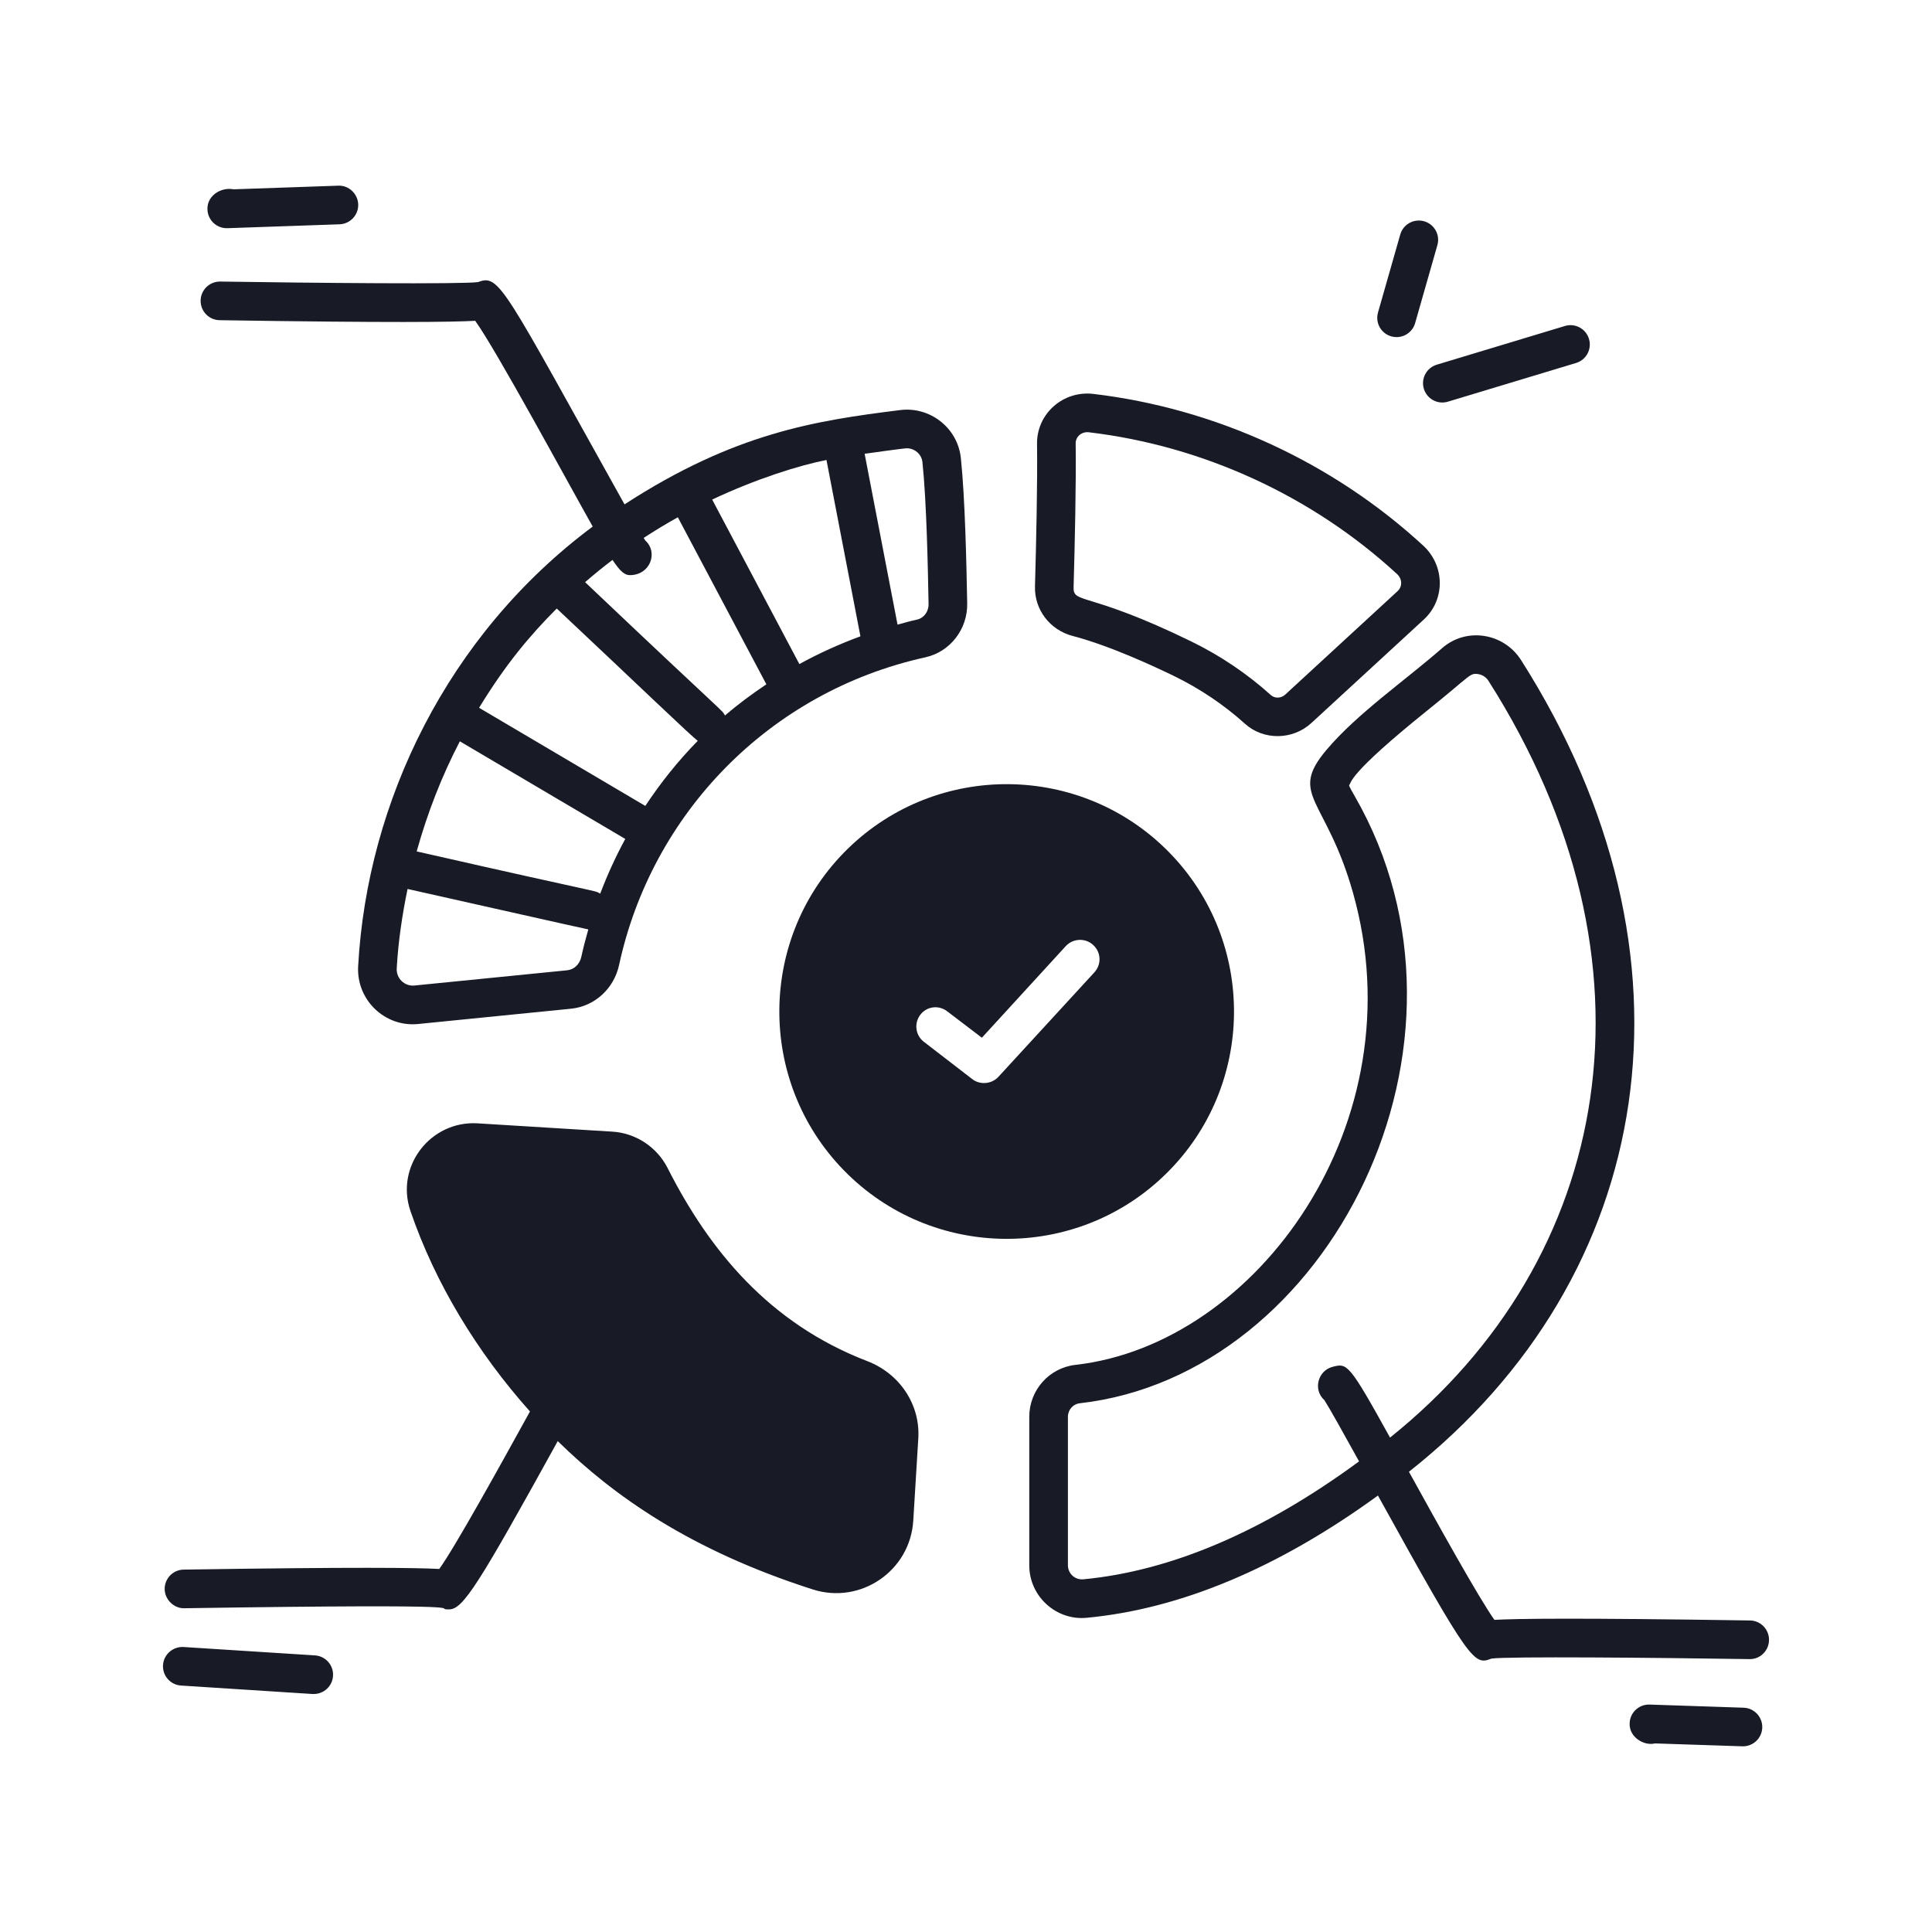
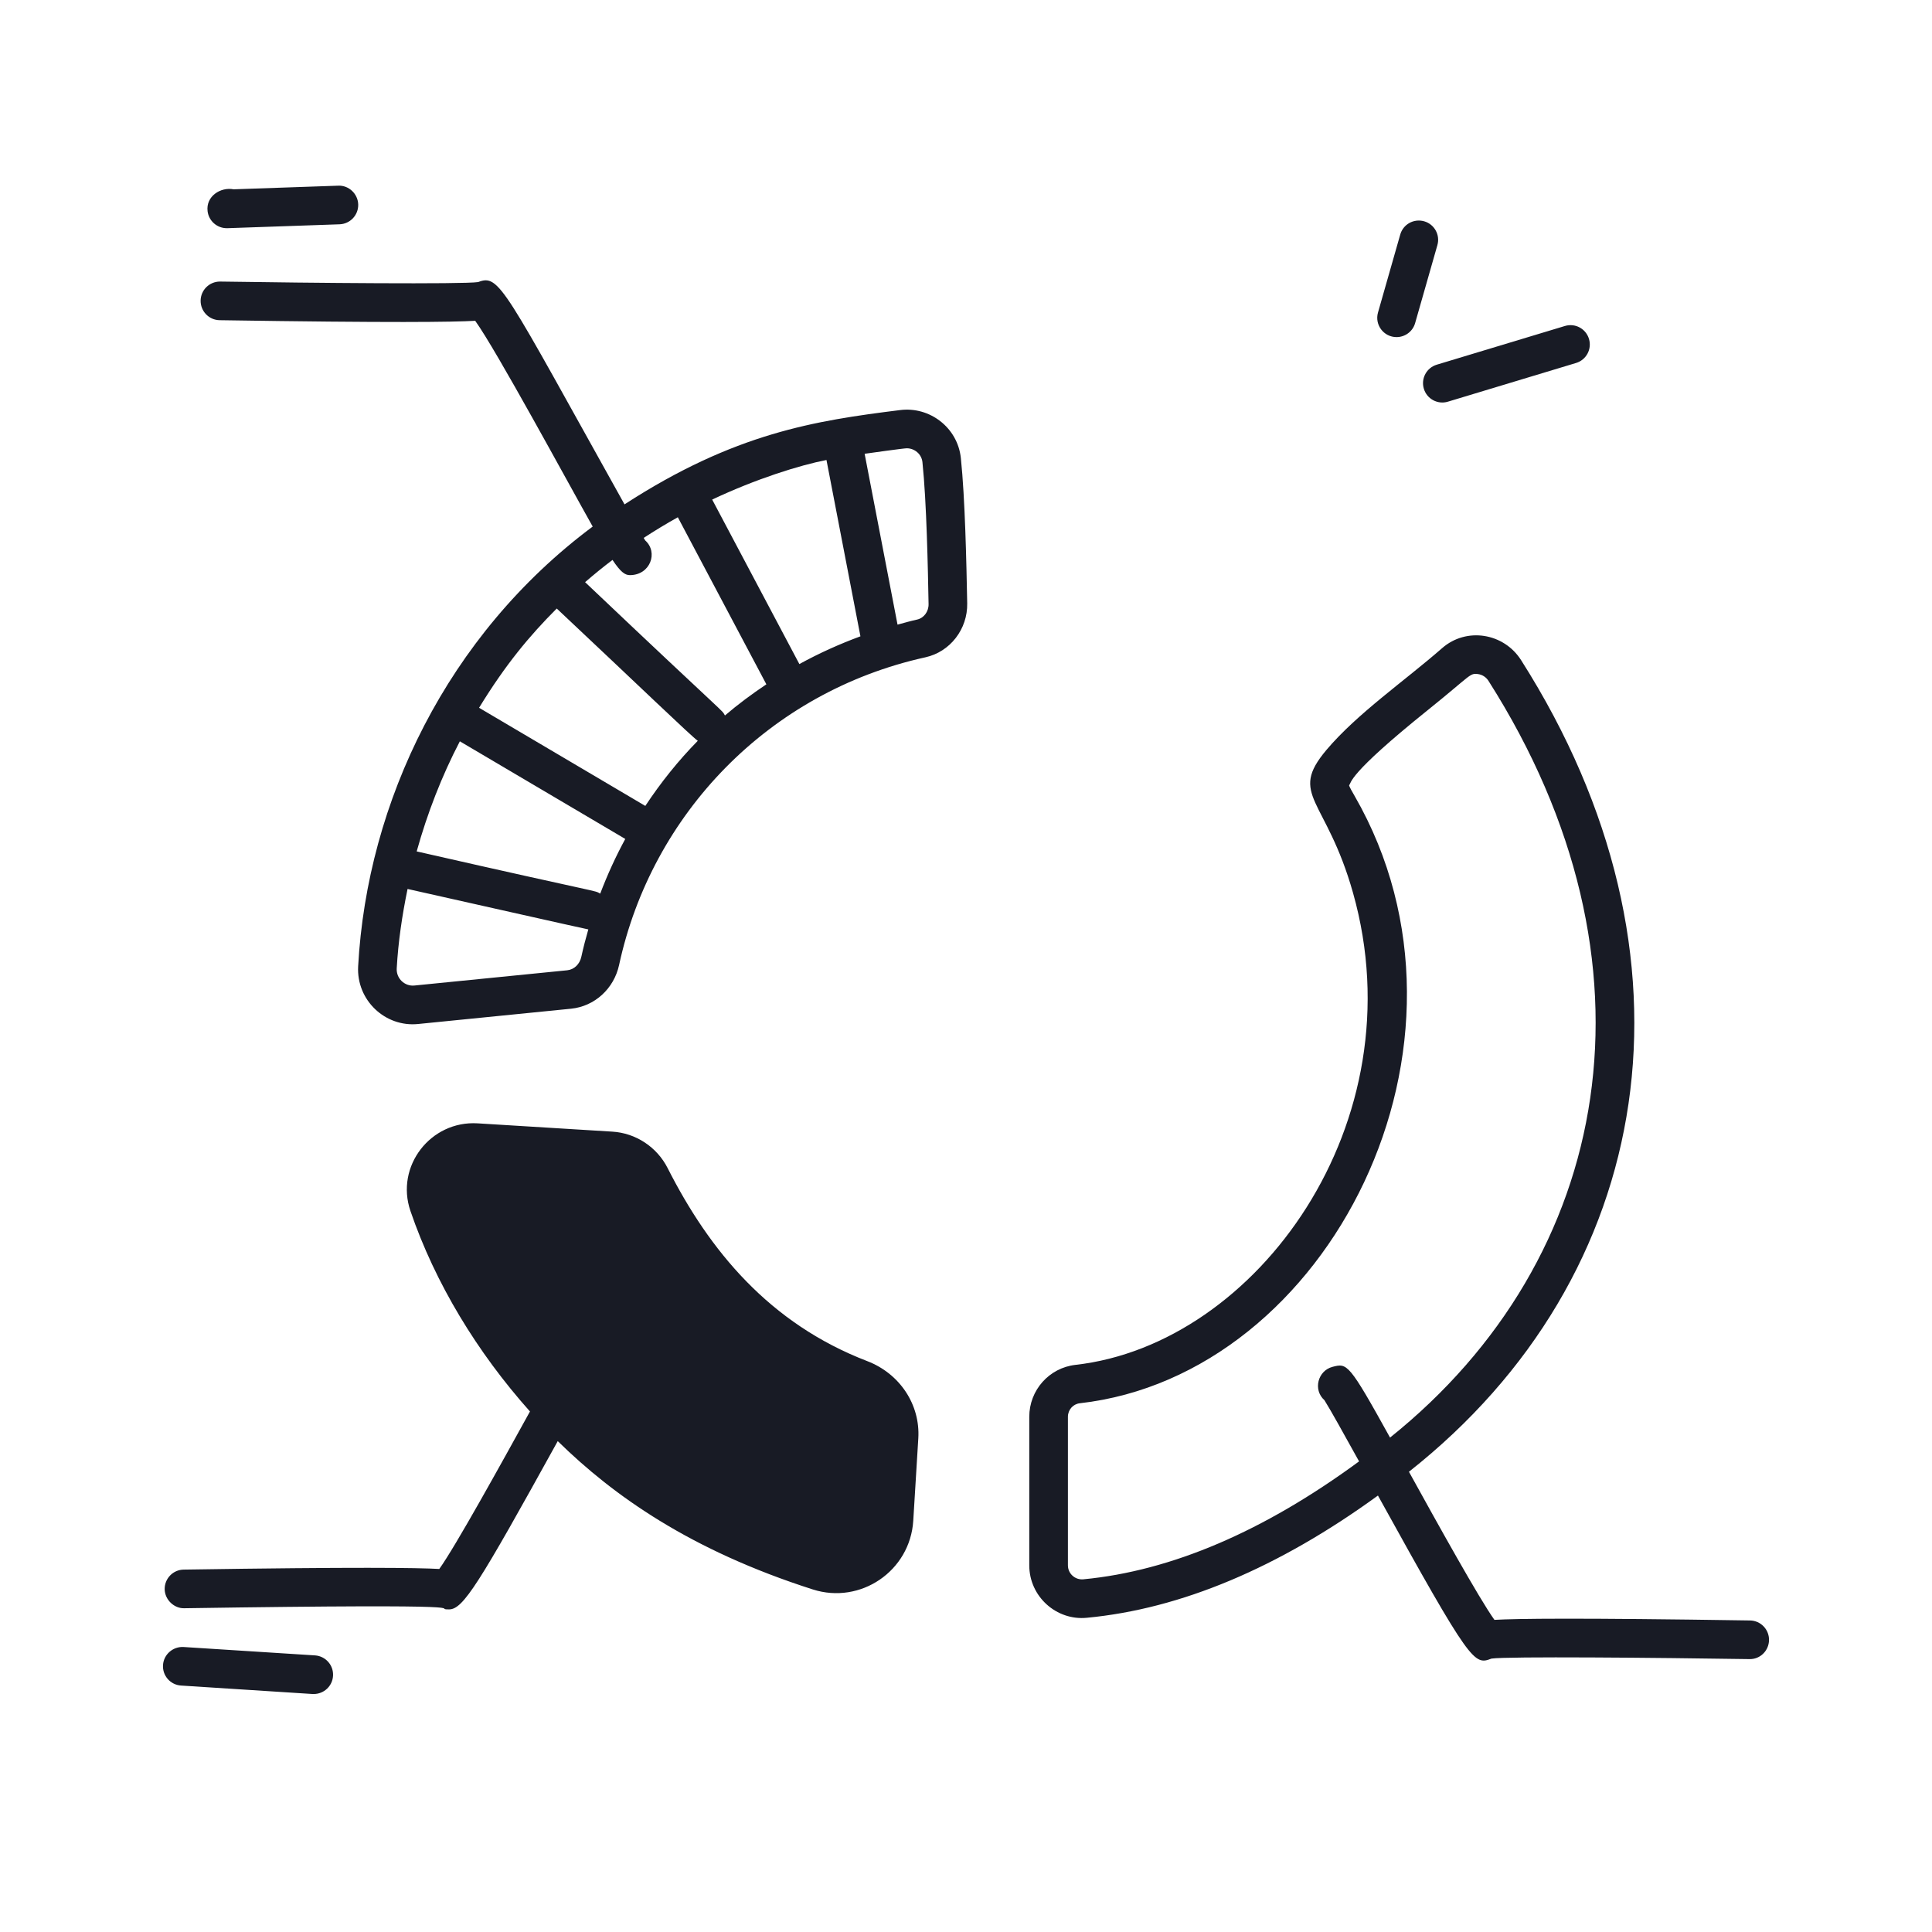
<svg xmlns="http://www.w3.org/2000/svg" width="64" height="64" viewBox="0 0 64 64" fill="none">
-   <path d="M28.076 28.124C25.108 31.031 25.057 35.811 27.964 38.779C30.87 41.746 35.649 41.799 38.618 38.891C41.587 35.985 41.637 31.205 38.731 28.236C35.825 25.268 31.044 25.217 28.076 28.124ZM32.21 35.749L30.606 34.512C30.324 34.299 30.273 33.898 30.486 33.616C30.7 33.334 31.101 33.283 31.382 33.505L32.526 34.376L35.308 31.338C35.547 31.082 35.956 31.065 36.212 31.303C36.477 31.543 36.494 31.944 36.255 32.208L33.072 35.673C32.834 35.926 32.452 35.936 32.21 35.749ZM58.377 57.231C58.388 56.877 58.111 56.581 57.758 56.57C53.572 56.43 54.886 56.474 54.623 56.466C54.316 56.466 54.05 56.685 53.994 56.989C53.897 57.515 54.443 57.848 54.823 57.753C58.714 57.882 57.492 57.841 57.736 57.849C58.081 57.849 58.365 57.577 58.377 57.231ZM35.537 21.068C36.776 21.391 38.305 22.108 38.905 22.401C39.759 22.819 40.546 23.349 41.242 23.976C41.857 24.532 42.825 24.519 43.442 23.95L47.164 20.524C47.888 19.858 47.859 18.734 47.151 18.079C44.152 15.313 40.267 13.526 36.212 13.048C35.205 12.935 34.34 13.713 34.353 14.707C34.371 15.949 34.326 17.958 34.285 19.424C34.263 20.194 34.778 20.87 35.537 21.068ZM35.633 14.689C35.63 14.469 35.825 14.294 36.063 14.319C39.852 14.766 43.481 16.436 46.283 19.02C46.447 19.172 46.465 19.427 46.297 19.582L42.576 23.008L42.575 23.009C42.438 23.136 42.229 23.143 42.099 23.026C41.314 22.318 40.428 21.721 39.467 21.251C36.046 19.58 35.548 20.014 35.564 19.46C35.606 17.981 35.651 15.953 35.633 14.689Z" fill="#181B25" />
  <path d="M50.387 21.866C49.812 20.964 48.574 20.768 47.773 21.47C46.539 22.549 44.956 23.638 43.938 24.845C42.67 26.351 43.931 26.423 44.82 29.575C46.969 37.181 41.643 44.533 35.626 45.213C34.754 45.312 34.096 46.051 34.096 46.933V51.853C34.096 52.893 35.001 53.691 36.002 53.591C39.117 53.297 42.354 51.935 45.646 49.542C48.743 55.146 48.831 55.163 49.407 54.943C49.906 54.867 54.913 54.913 57.951 54.96C58.306 54.97 58.595 54.684 58.601 54.33C58.606 53.976 58.324 53.685 57.971 53.68C52.239 53.592 50.241 53.618 49.505 53.66C49.001 52.958 47.629 50.486 46.673 48.754C54.879 42.277 56.626 31.673 50.387 21.866ZM35.882 52.317C35.613 52.34 35.376 52.129 35.376 51.853V46.933C35.376 46.703 35.545 46.51 35.769 46.485C44.035 45.551 49.597 34.574 44.874 26.368C44.799 26.239 44.697 26.062 44.691 26.013C44.774 25.927 44.604 25.687 47.298 23.522C48.751 22.355 48.678 22.293 48.964 22.33C49.105 22.35 49.229 22.432 49.307 22.553C55.253 31.898 53.438 41.703 46.047 47.622C44.679 45.15 44.63 45.152 44.144 45.278C43.655 45.404 43.487 46.038 43.873 46.383C44.045 46.652 44.525 47.513 45.021 48.41C41.874 50.724 38.805 52.041 35.882 52.317ZM6.646 9.957C6.641 10.311 6.923 10.602 7.276 10.607C13.005 10.696 15.005 10.669 15.742 10.627C16.445 11.605 18.771 15.911 19.634 17.443C14.819 21.032 12.163 26.565 11.864 32.01C11.803 33.134 12.761 34.034 13.854 33.921L18.915 33.415C19.697 33.337 20.338 32.754 20.509 31.963C21.587 26.974 25.459 22.92 30.656 21.774C31.474 21.593 32.056 20.842 32.04 19.987C32.014 18.644 31.97 16.526 31.83 15.178C31.725 14.163 30.794 13.457 29.812 13.585C27.008 13.935 24.335 14.341 20.688 16.708C16.66 9.486 16.549 9.071 15.84 9.344C15.34 9.42 10.334 9.374 7.296 9.327C7.293 9.327 7.289 9.327 7.286 9.327C6.937 9.327 6.651 9.607 6.646 9.957ZM18.443 20.158C21.129 22.681 22.905 24.395 23.115 24.54C22.47 25.197 21.889 25.922 21.377 26.697L15.87 23.446C16.746 22.014 17.537 21.065 18.443 20.158ZM18.788 32.142L13.726 32.647C13.41 32.679 13.123 32.417 13.142 32.08C13.191 31.196 13.322 30.317 13.501 29.448C14.798 29.738 19.372 30.769 19.489 30.788C19.403 31.087 19.324 31.388 19.258 31.692C19.204 31.942 19.019 32.119 18.788 32.142ZM19.883 29.602C19.64 29.474 20.227 29.666 13.803 28.204C14.155 26.942 14.629 25.716 15.233 24.557L20.713 27.791C20.395 28.375 20.119 28.982 19.883 29.602ZM30.038 14.85C30.295 14.85 30.529 15.041 30.557 15.31C30.696 16.643 30.738 18.834 30.76 20.012C30.765 20.259 30.605 20.474 30.38 20.524C30.162 20.572 29.947 20.633 29.732 20.692L28.642 15.032C28.783 15.012 29.937 14.85 30.038 14.85ZM27.378 15.238L28.503 21.079C27.808 21.335 27.13 21.641 26.48 21.998L23.592 16.549C25.044 15.863 26.487 15.411 27.378 15.238ZM22.454 17.135L25.387 22.669C24.91 22.988 24.449 23.33 24.015 23.701C23.88 23.474 24.265 23.917 19.382 19.285C19.676 19.03 19.978 18.784 20.29 18.548C20.554 18.944 20.7 19.052 20.865 19.052C21.544 19.052 21.812 18.295 21.374 17.903C21.361 17.882 21.34 17.847 21.323 17.819C21.691 17.578 22.069 17.35 22.454 17.135ZM6.105 53.275C16.768 53.113 14.191 53.313 14.876 53.313C15.341 53.313 15.85 52.493 18.476 47.739C20.324 49.551 22.872 51.355 26.924 52.652C28.507 53.159 30.15 52.04 30.253 50.376L30.42 47.647C30.488 46.532 29.809 45.504 28.729 45.089C25.484 43.842 23.498 41.422 22.116 38.694C21.762 37.996 21.06 37.534 20.285 37.487L15.821 37.212C14.263 37.118 13.09 38.635 13.596 40.114C14.419 42.52 15.818 44.81 17.556 46.757C16.602 48.486 15.087 51.23 14.552 51.974C13.815 51.933 11.817 51.907 6.085 51.995C5.732 52 5.45 52.291 5.455 52.645C5.461 52.999 5.775 53.287 6.105 53.275ZM5.998 55.836C10.978 56.154 10.302 56.116 10.394 56.116C10.729 56.116 11.011 55.856 11.032 55.517C11.055 55.164 10.787 54.86 10.434 54.837L6.079 54.559C5.731 54.54 5.422 54.804 5.4 55.157C5.377 55.509 5.645 55.814 5.998 55.836ZM7.534 7.559L11.248 7.43C11.601 7.418 11.878 7.122 11.866 6.769C11.854 6.415 11.549 6.134 11.204 6.151L7.738 6.271C7.313 6.188 6.813 6.497 6.877 7C6.918 7.321 7.191 7.559 7.511 7.559C7.519 7.559 7.526 7.559 7.534 7.559ZM47.176 7.33C46.83 7.234 46.482 7.431 46.385 7.769L45.648 10.352C45.531 10.76 45.837 11.167 46.263 11.167C46.542 11.167 46.798 10.984 46.878 10.703L47.615 8.121C47.713 7.781 47.516 7.427 47.176 7.33ZM51.839 10.799L47.594 12.081C47.256 12.183 47.064 12.54 47.167 12.879C47.27 13.221 47.631 13.408 47.964 13.306L52.209 12.024C52.548 11.922 52.739 11.565 52.637 11.227C52.535 10.888 52.179 10.696 51.839 10.799Z" fill="#181B25" />
</svg>